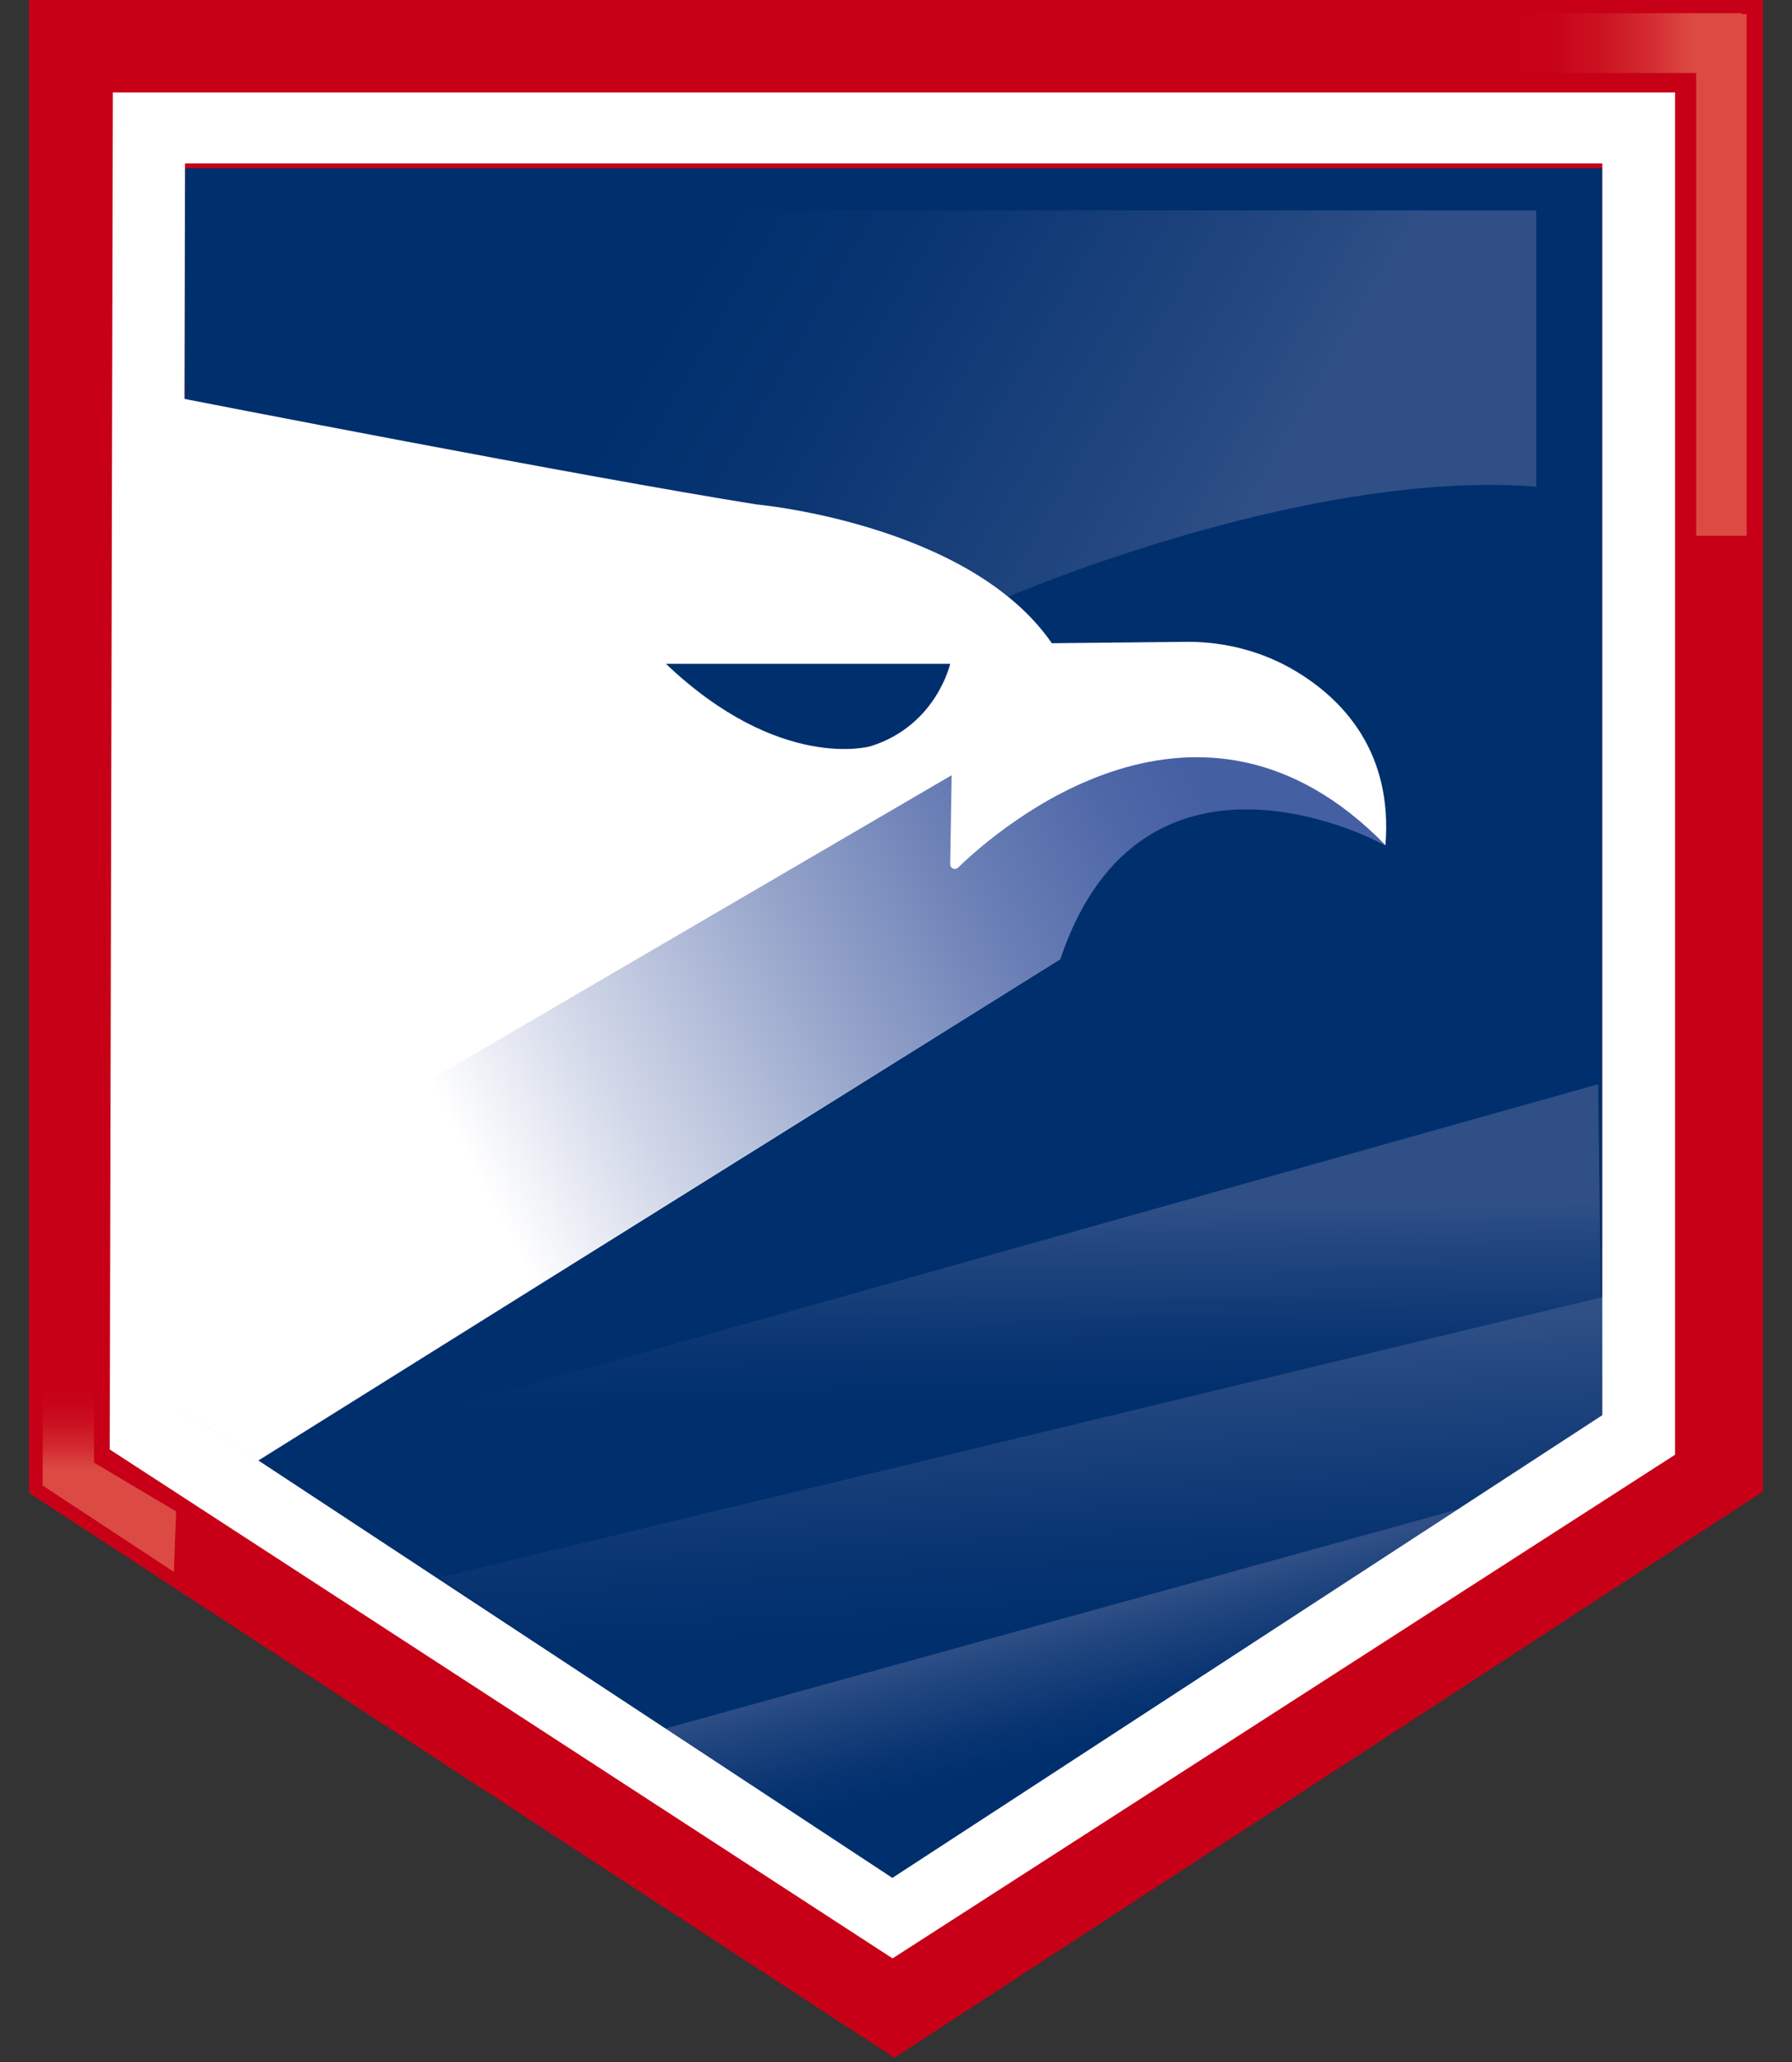
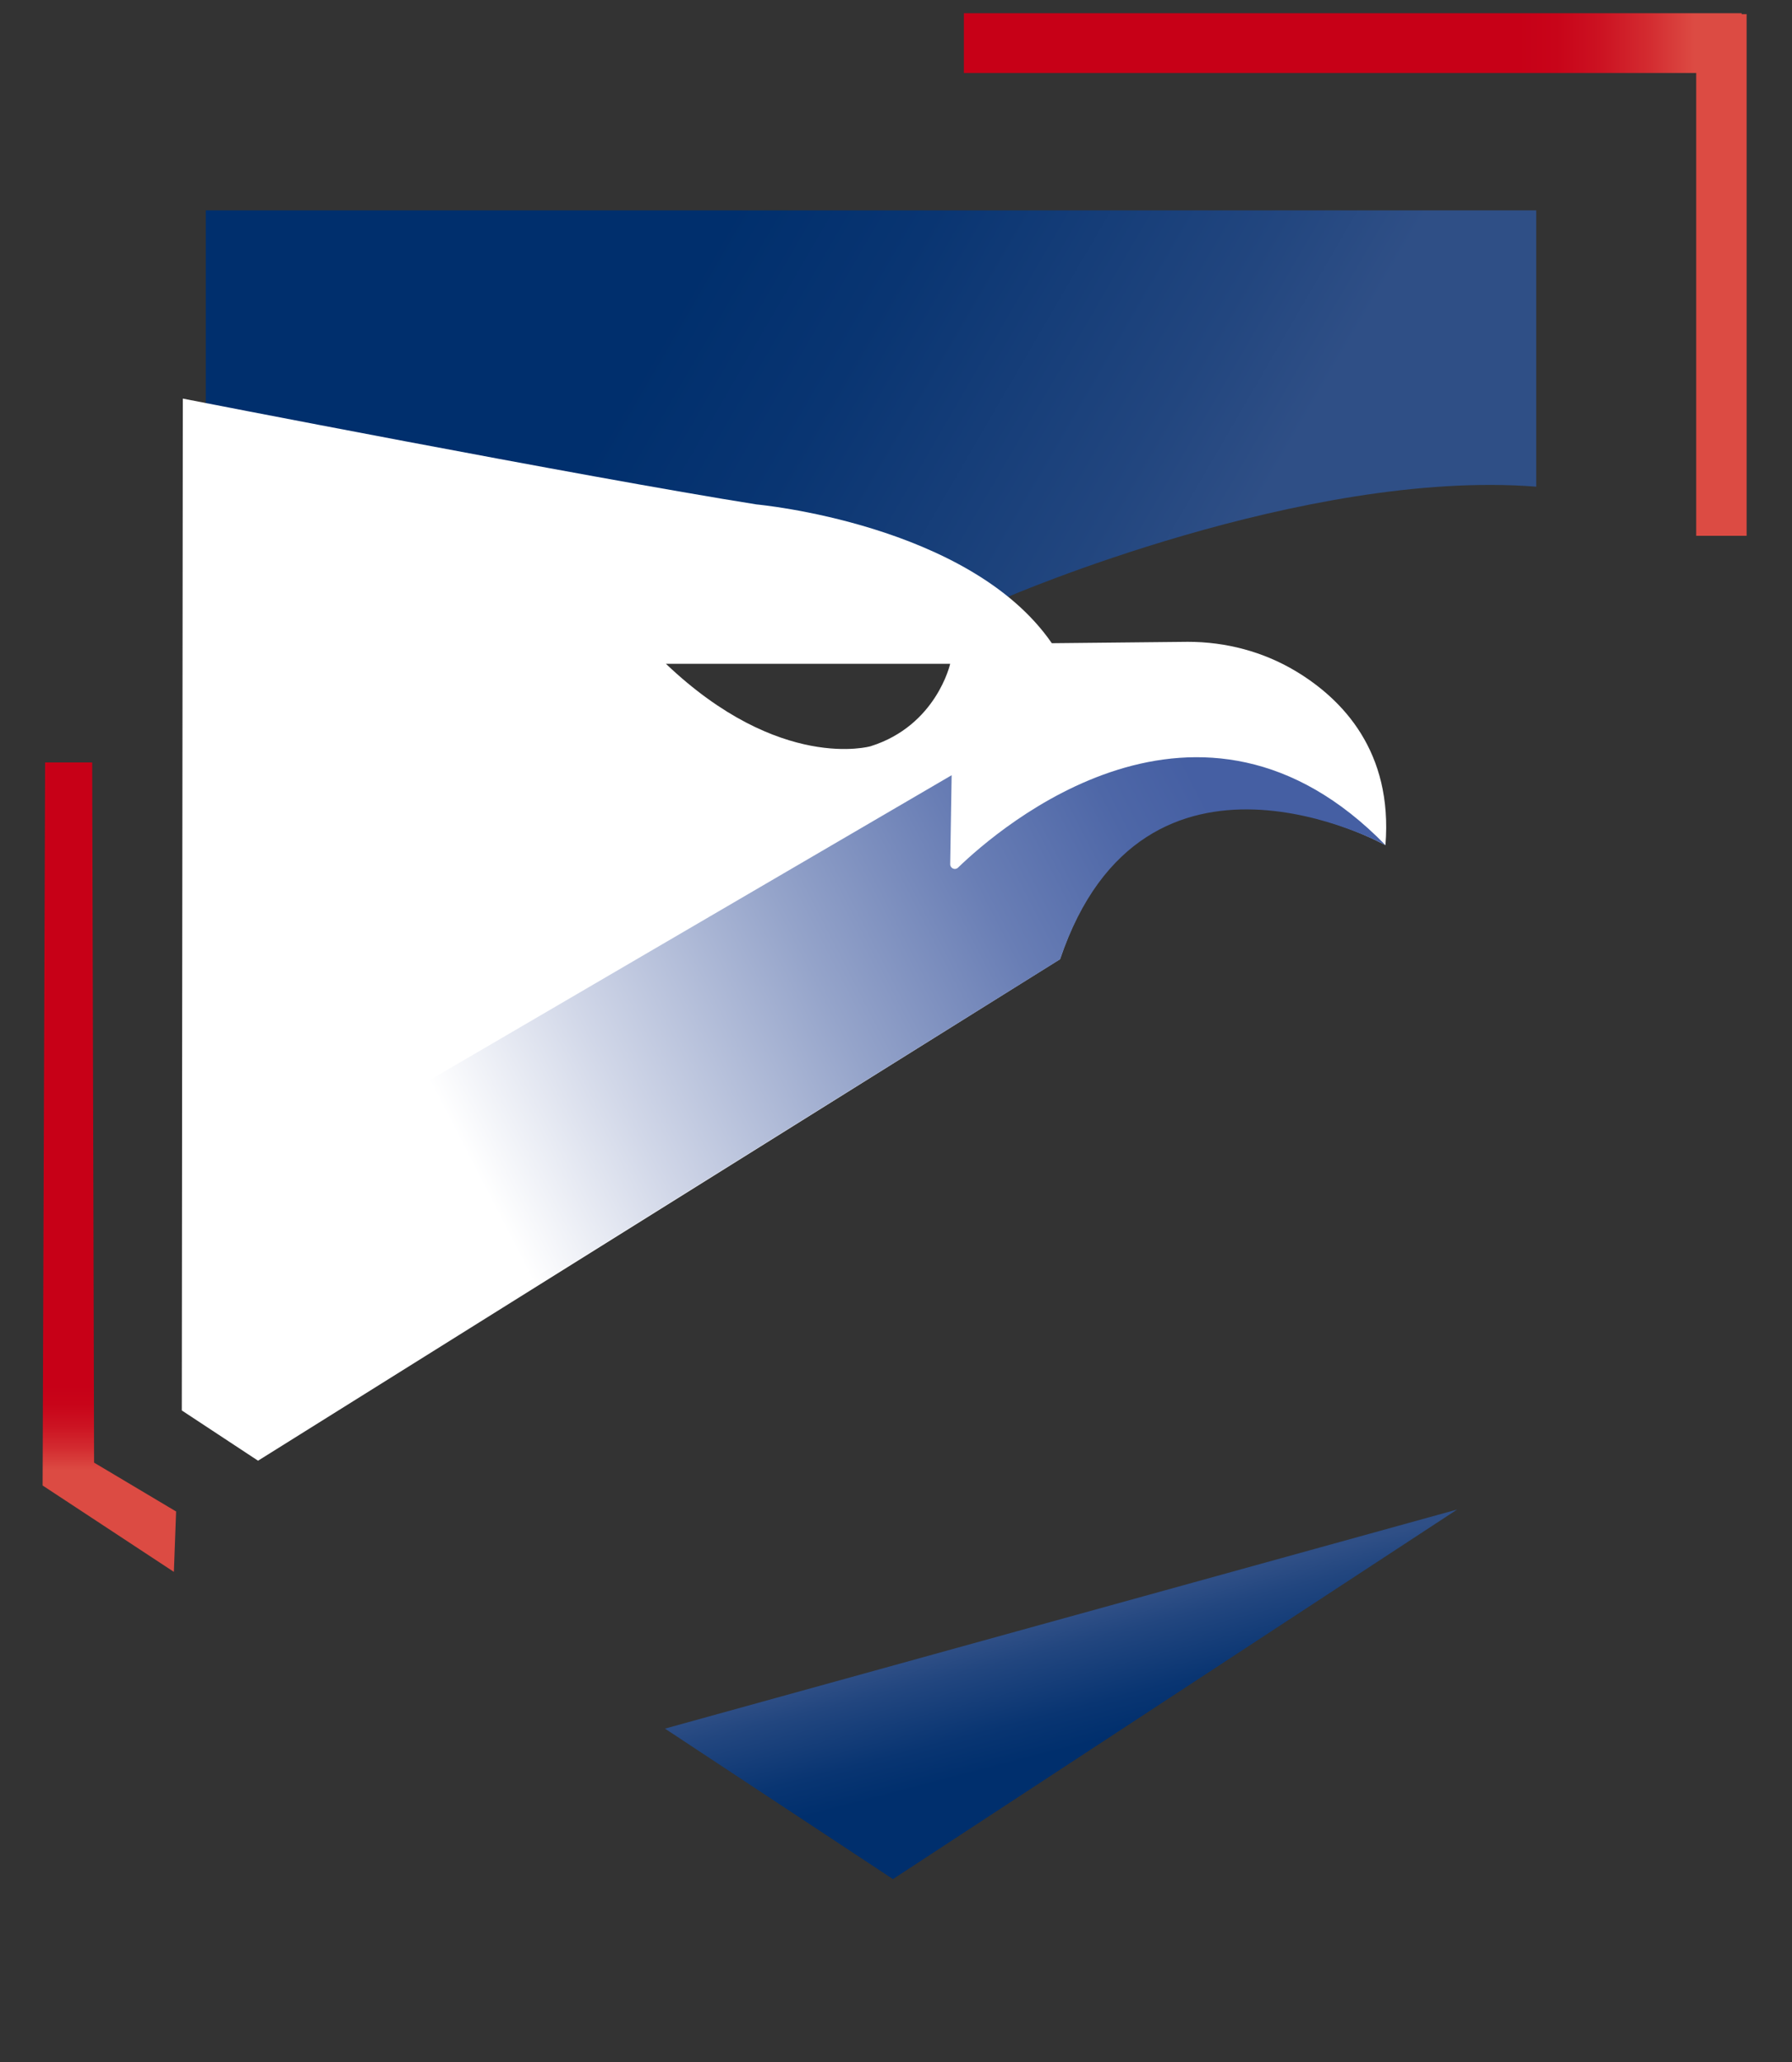
<svg xmlns="http://www.w3.org/2000/svg" width="40" height="46" viewBox="0 0 40 46" fill="none">
  <rect x="0" y="0" width="40" height="46" fill="#333333" stroke="none" />
-   <path d="M39.351 33.274L19.965 45.905L0.649 33.307V0H39.351V33.274Z" fill="#C70017" />
-   <path d="M35.768 31.676L19.922 41.999L4.068 31.567L4.132 3.752H35.768V31.676Z" fill="#002F6D" />
-   <path d="M5.772 32.587L35.674 24.187L35.763 31.569L19.912 41.879L5.772 32.587Z" fill="url(#paint0_linear_557_21837)" />
-   <path d="M9.819 35.191L35.785 28.932L35.763 31.567L19.92 41.901L9.819 35.191Z" fill="url(#paint1_linear_557_21837)" />
  <path d="M22.457 13.332C22.457 13.332 29.116 10.452 34.291 10.857V4.693H4.594V10.047L22.457 13.332Z" fill="url(#paint2_linear_557_21837)" />
  <path d="M28.924 14.973C28.197 14.537 27.362 14.318 26.515 14.318L23.478 14.349C21.64 11.682 16.887 11.253 16.887 11.253C13.026 10.64 4.08 8.892 4.08 8.892L4.058 31.465L5.76 32.586L23.66 21.398C25.53 15.819 30.925 18.855 30.925 18.855C31.094 16.764 29.964 15.597 28.924 14.973ZM19.431 16.648C19.431 16.648 17.408 17.229 14.865 14.809H21.209C21.209 14.809 20.902 16.188 19.431 16.648Z" fill="white" />
  <path d="M9.012 24.434L21.242 17.294L21.21 19.281C21.21 19.371 21.319 19.419 21.385 19.355C22.313 18.459 26.778 14.597 30.928 18.856C30.928 18.856 25.534 15.884 23.664 21.4L6.897 31.852L5.119 30.227L9.012 24.433V24.434Z" fill="url(#paint3_linear_557_21837)" />
  <path d="M38.876 0.316V0.295H21.515V1.628H37.862V11.953H38.987V0.316H38.876Z" fill="url(#paint4_linear_557_21837)" />
  <path d="M3.931 33.719L3.881 35.066L0.951 33.139L1.007 17.009H2.058L2.1 32.629L3.931 33.719Z" fill="url(#paint5_linear_557_21837)" />
  <path d="M14.843 38.563L19.932 41.92L32.526 33.675L14.843 38.563Z" fill="url(#paint6_linear_557_21837)" />
-   <path d="M2.519 2.062L2.449 32.335L19.923 43.689L37.389 32.453V2.063H2.521L2.519 2.062ZM35.766 31.57L19.919 41.893L4.065 31.461L4.13 3.646H35.766V31.57Z" fill="white" />
  <defs>
    <linearGradient id="paint0_linear_557_21837" x1="20.781" y1="33.306" x2="20.706" y2="27.001" gradientUnits="userSpaceOnUse">
      <stop offset="0.32" stop-color="#002F6D" />
      <stop offset="0.52" stop-color="#093572" />
      <stop offset="0.86" stop-color="#22467F" />
      <stop offset="1" stop-color="#2F4F86" />
    </linearGradient>
    <linearGradient id="paint1_linear_557_21837" x1="23.183" y1="39.181" x2="22.692" y2="30.005" gradientUnits="userSpaceOnUse">
      <stop offset="0.32" stop-color="#002F6D" />
      <stop offset="0.52" stop-color="#093572" />
      <stop offset="0.86" stop-color="#22467F" />
      <stop offset="1" stop-color="#2F4F86" />
    </linearGradient>
    <linearGradient id="paint2_linear_557_21837" x1="10.452" y1="2.142" x2="27.598" y2="12.116" gradientUnits="userSpaceOnUse">
      <stop offset="0.32" stop-color="#002F6D" />
      <stop offset="0.52" stop-color="#093572" />
      <stop offset="0.86" stop-color="#22467F" />
      <stop offset="1" stop-color="#2F4F86" />
    </linearGradient>
    <linearGradient id="paint3_linear_557_21837" x1="4.694" y1="29.402" x2="29.717" y2="16.508" gradientUnits="userSpaceOnUse">
      <stop offset="0.24" stop-color="white" />
      <stop offset="0.37" stop-color="#D1D7E8" />
      <stop offset="0.55" stop-color="#95A4CA" />
      <stop offset="0.7" stop-color="#697EB5" />
      <stop offset="0.82" stop-color="#4E67A7" />
      <stop offset="0.89" stop-color="#455FA3" />
    </linearGradient>
    <linearGradient id="paint4_linear_557_21837" x1="23.151" y1="6.124" x2="37.822" y2="6.124" gradientUnits="userSpaceOnUse">
      <stop offset="0.73" stop-color="#C70017" />
      <stop offset="0.79" stop-color="#C80419" />
      <stop offset="0.86" stop-color="#CC1322" />
      <stop offset="0.93" stop-color="#D32B30" />
      <stop offset="1" stop-color="#DC4B43" />
    </linearGradient>
    <linearGradient id="paint5_linear_557_21837" x1="2.442" y1="25.77" x2="2.442" y2="32.802" gradientUnits="userSpaceOnUse">
      <stop offset="0.73" stop-color="#C70017" />
      <stop offset="0.79" stop-color="#C80419" />
      <stop offset="0.86" stop-color="#CC1322" />
      <stop offset="0.93" stop-color="#D32B30" />
      <stop offset="1" stop-color="#DC4B43" />
    </linearGradient>
    <linearGradient id="paint6_linear_557_21837" x1="24.743" y1="40.168" x2="23.686" y2="36.128" gradientUnits="userSpaceOnUse">
      <stop offset="0.32" stop-color="#002F6D" />
      <stop offset="0.52" stop-color="#093572" />
      <stop offset="0.86" stop-color="#22467F" />
      <stop offset="1" stop-color="#2F4F86" />
    </linearGradient>
  </defs>
</svg>